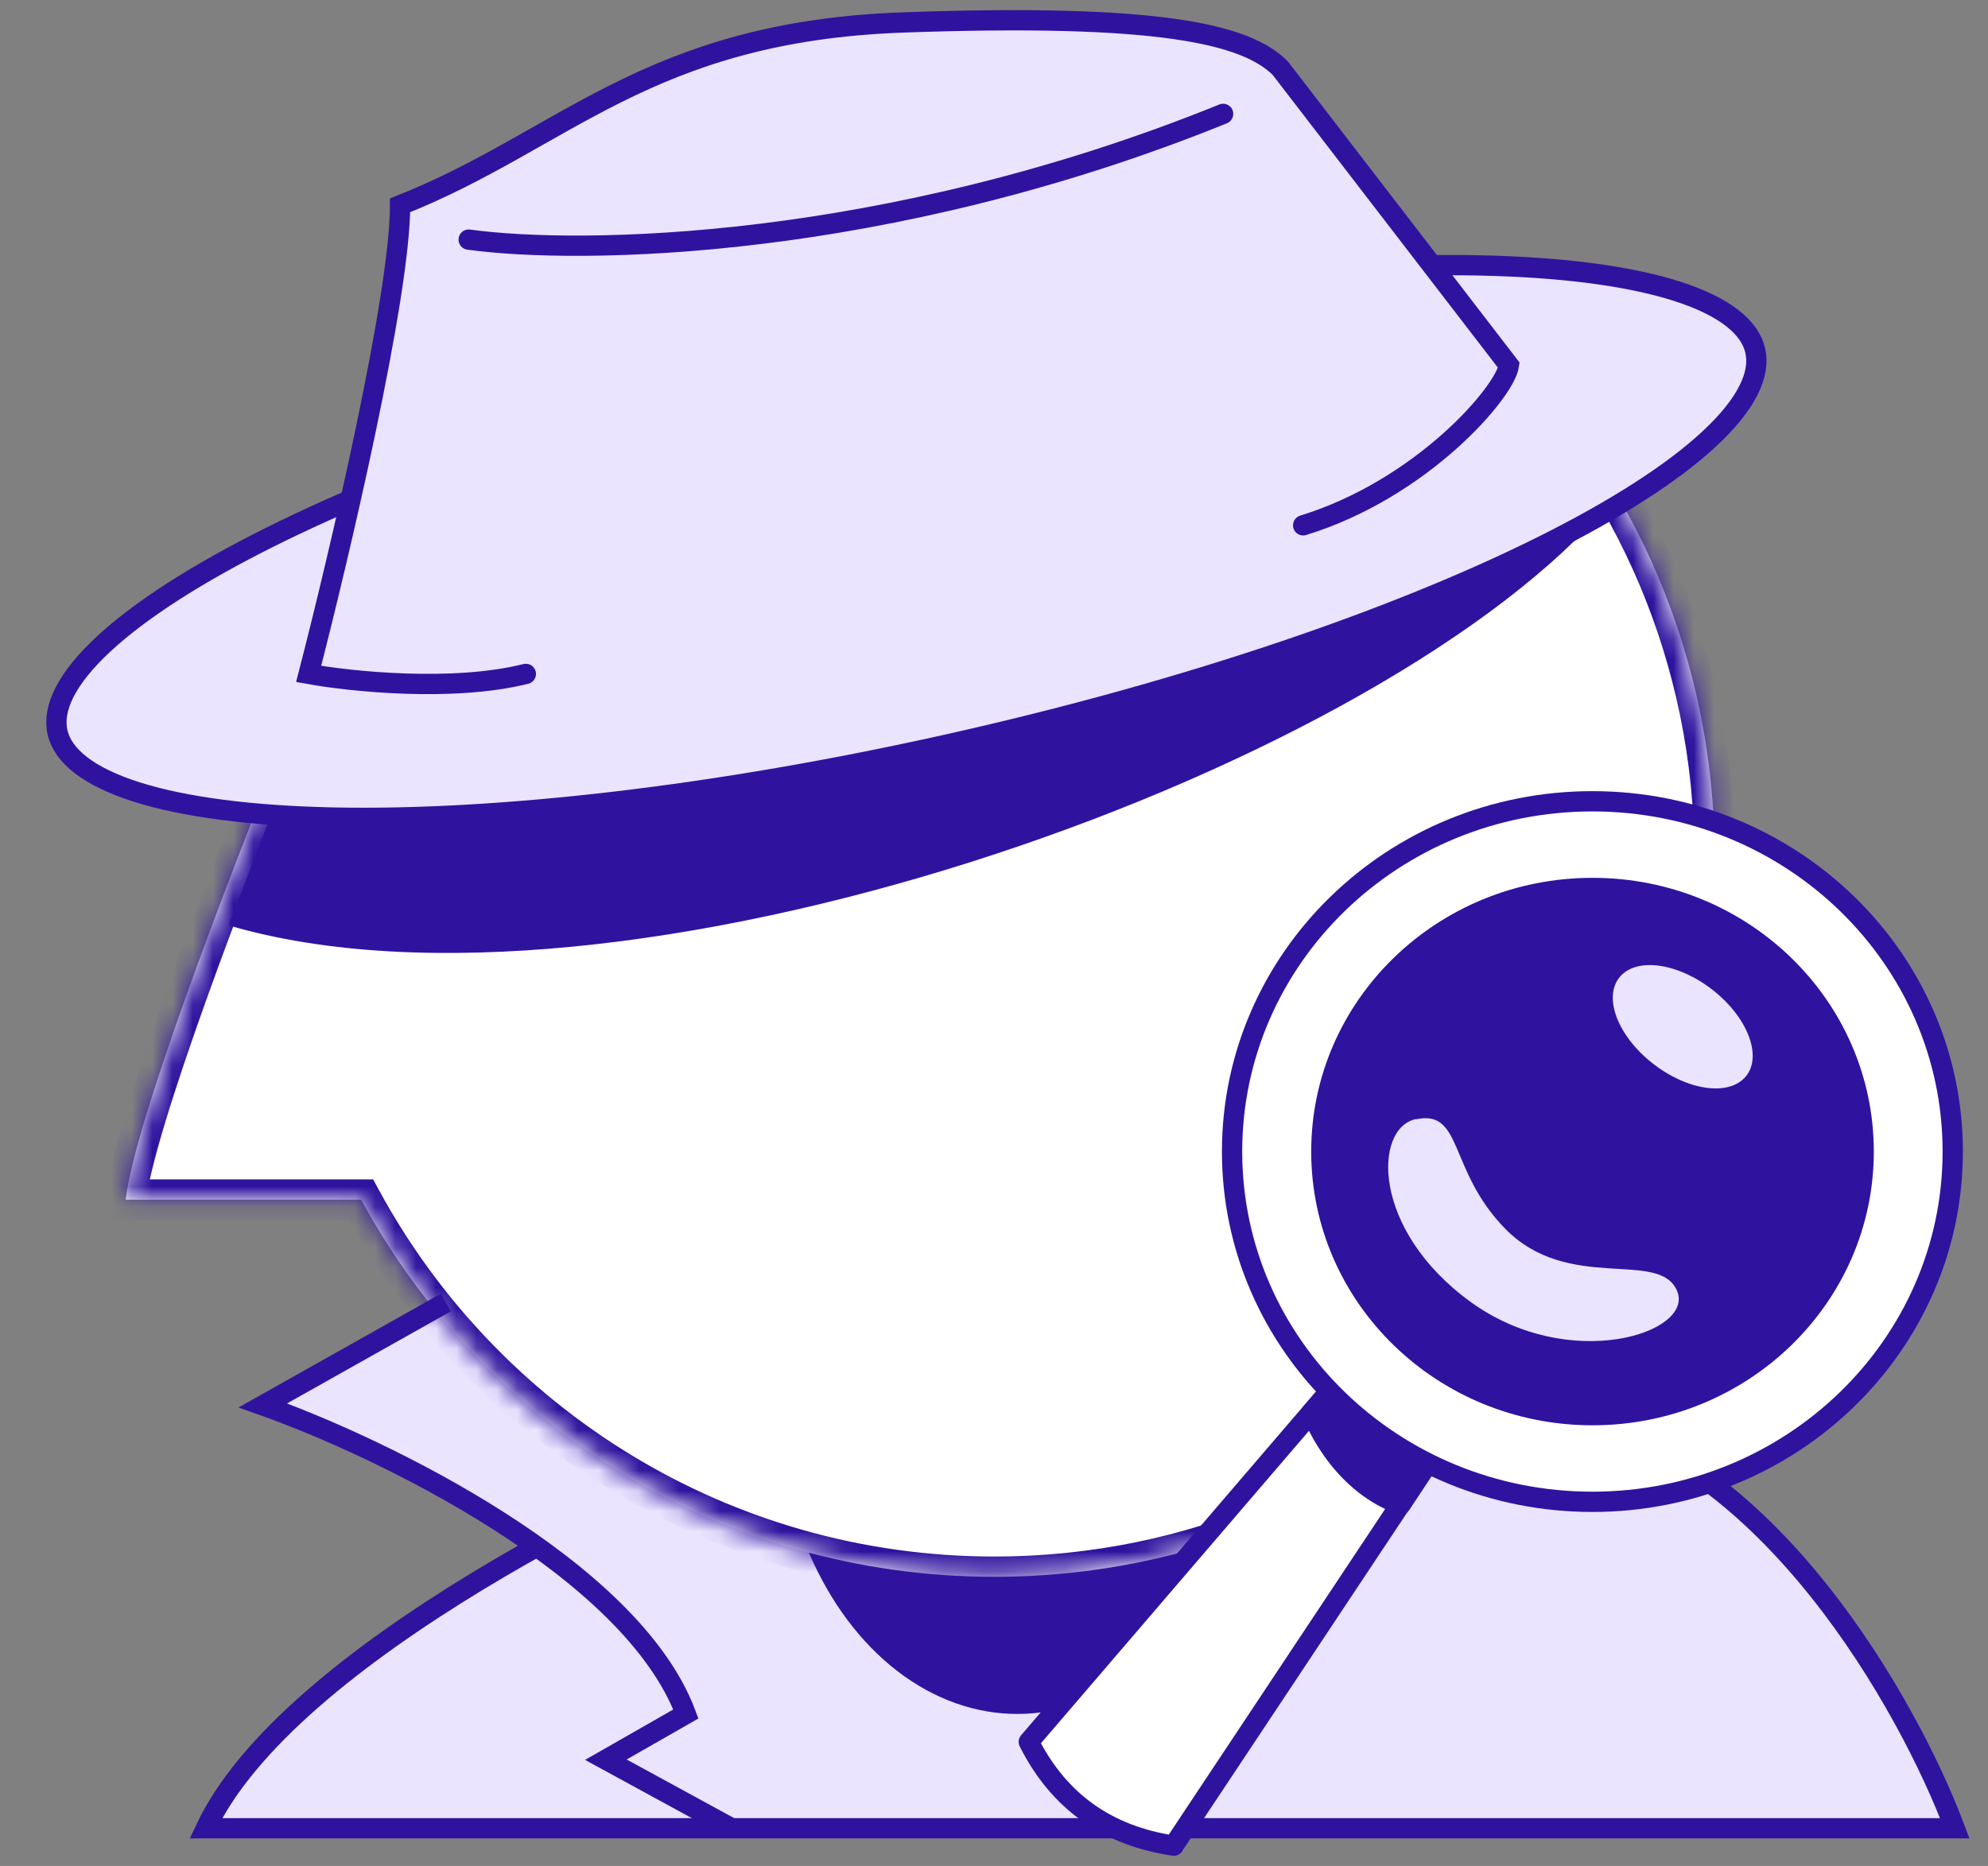
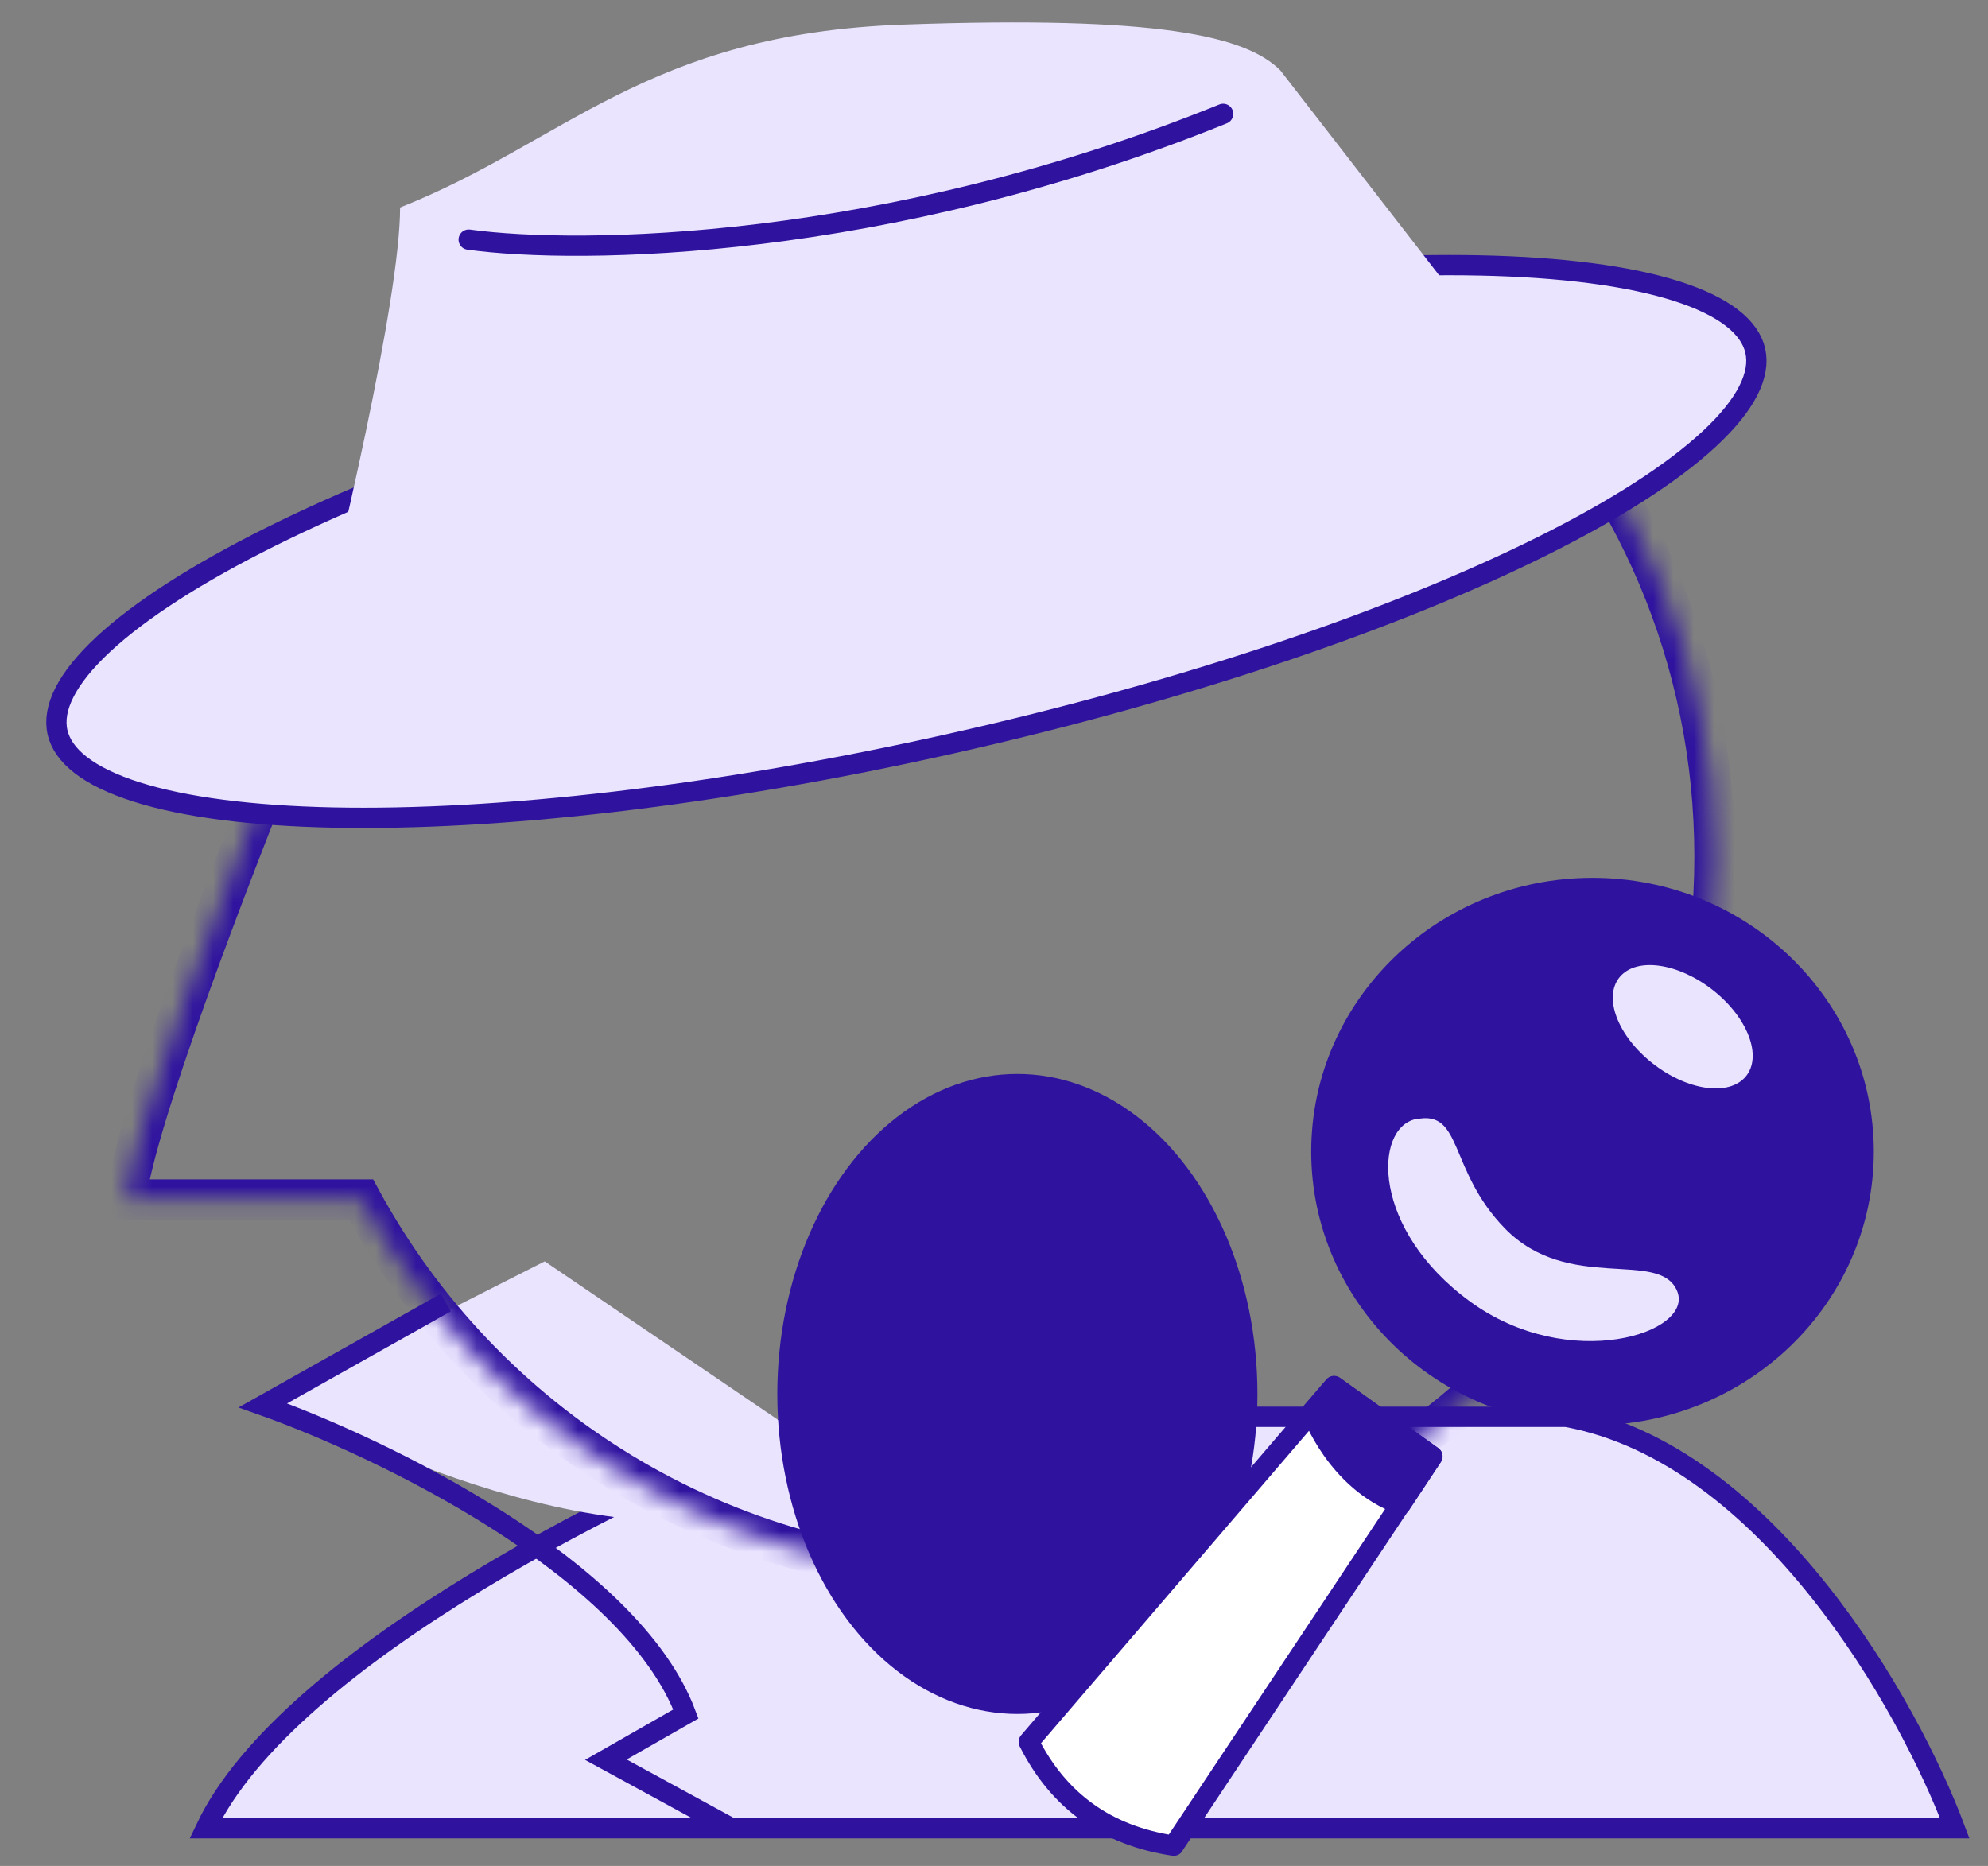
<svg xmlns="http://www.w3.org/2000/svg" width="98" height="92" viewBox="0 0 98 92" fill="none">
  <rect x="0" y="0" width="98" height="92" fill="#808080" stroke="none" />
  <path d="M10.145 90.142C14.202 81.576 31.746 73.049 40.011 69.855H77.202C87.12 71.659 94.108 84.131 96.362 90.142H10.145Z" fill="#EAE4FF" stroke="#2F139F" stroke-linecap="round" />
-   <path d="M13.275 69.079L26.853 62.19L42.952 73.129L32.76 83.048C31.94 78.263 19.429 71.742 13.275 69.079Z" fill="#EAE4FF" />
+   <path d="M13.275 69.079L26.853 62.19L42.952 73.129C31.94 78.263 19.429 71.742 13.275 69.079Z" fill="#EAE4FF" />
  <ellipse cx="50.152" cy="68.728" rx="11.834" ry="15.778" fill="#2F139F" />
  <mask id="path-4-inside-1_7786_7554" fill="white">
    <path d="M49.024 6.742C68.631 6.742 84.525 22.636 84.525 42.243C84.525 61.85 68.631 77.744 49.024 77.744C35.538 77.744 23.809 70.224 17.8 59.149H6.197C6.612 55.416 11.197 43.444 13.975 36.581C16.686 19.666 31.345 6.742 49.024 6.742Z" />
  </mask>
-   <path d="M49.024 6.742C68.631 6.742 84.525 22.636 84.525 42.243C84.525 61.85 68.631 77.744 49.024 77.744C35.538 77.744 23.809 70.224 17.8 59.149H6.197C6.612 55.416 11.197 43.444 13.975 36.581C16.686 19.666 31.345 6.742 49.024 6.742Z" fill="white" />
  <path d="M49.024 6.742V5.742V6.742ZM84.525 42.243H85.525V42.243L84.525 42.243ZM49.024 77.744V78.744V77.744ZM17.8 59.149L18.679 58.672L18.395 58.149H17.8V59.149ZM6.197 59.149L5.203 59.039L5.08 60.149H6.197V59.149ZM13.975 36.581L14.902 36.956L14.944 36.851L14.962 36.739L13.975 36.581ZM49.024 6.742V7.742C68.079 7.742 83.525 23.189 83.525 42.243L84.525 42.243L85.525 42.243C85.525 22.084 69.183 5.742 49.024 5.742V6.742ZM84.525 42.243H83.525C83.525 61.297 68.079 76.744 49.024 76.744V77.744V78.744C69.183 78.744 85.525 62.402 85.525 42.243H84.525ZM49.024 77.744V76.744C35.92 76.744 24.52 69.438 18.679 58.672L17.8 59.149L16.921 59.626C23.098 71.011 35.157 78.744 49.024 78.744V77.744ZM17.8 59.149V58.149H6.197V59.149V60.149H17.8V59.149ZM6.197 59.149L7.191 59.26C7.284 58.426 7.623 57.056 8.154 55.303C8.679 53.57 9.372 51.526 10.141 49.376C11.681 45.075 13.516 40.38 14.902 36.956L13.975 36.581L13.048 36.206C11.656 39.645 9.81 44.367 8.258 48.702C7.483 50.868 6.778 52.947 6.24 54.723C5.708 56.479 5.318 58.005 5.203 59.039L6.197 59.149ZM13.975 36.581L14.962 36.739C17.597 20.301 31.844 7.742 49.024 7.742V6.742V5.742C30.846 5.742 15.775 19.03 12.987 36.422L13.975 36.581Z" fill="#2F139F" mask="url(#path-4-inside-1_7786_7554)" />
-   <path d="M78.891 25.338C67.17 38.411 30.429 51.259 11.27 45.624L14.087 38.299L56.914 16.885L78.891 25.338Z" fill="#2F139F" />
  <path d="M42.445 16.739C54.108 14.12 64.913 12.918 72.948 13.087C76.969 13.171 80.268 13.598 82.626 14.346C85.023 15.106 86.269 16.138 86.529 17.299C86.79 18.459 86.105 19.924 84.264 21.636C82.452 23.32 79.653 25.117 76.054 26.913C68.863 30.502 58.582 34.036 46.919 36.656C35.256 39.276 24.45 40.477 16.416 40.309C12.394 40.224 9.096 39.797 6.738 39.049C4.342 38.289 3.095 37.258 2.834 36.098C2.574 34.938 3.259 33.472 5.101 31.759C6.912 30.075 9.711 28.278 13.31 26.482C20.501 22.894 30.782 19.359 42.445 16.739Z" fill="#EAE4FF" stroke="#2F139F" />
  <path d="M19.723 10.23C19.723 14.738 16.718 27.511 15.215 33.334C17.281 33.71 22.315 34.236 25.922 33.334L64.24 25.902C70.101 24.098 74.196 19.327 74.383 18.012L63.113 3.468C61.423 1.778 57.14 0.763 44.517 1.214C31.895 1.665 27.8 7.037 19.723 10.23Z" fill="#EAE4FF" />
-   <path d="M64.24 25.901C70.101 24.098 74.196 19.327 74.383 18.012L63.113 3.361C61.423 1.671 57.14 0.656 44.517 1.107C31.895 1.558 27.8 6.93 19.723 10.123C19.723 14.631 16.718 27.404 15.215 33.227C17.281 33.602 22.315 34.128 25.922 33.227" stroke="#2F139F" stroke-linecap="round" />
  <path d="M23.104 11.814C28.551 12.565 43.615 12.377 60.295 5.615" stroke="#2F139F" stroke-linecap="round" />
  <path d="M57.861 91C54.558 90.507 52.18 88.797 50.715 85.882L65.762 68.338L70.608 71.801L57.861 90.989V91Z" fill="white" stroke="#2F139F" stroke-linecap="round" stroke-linejoin="round" />
  <path d="M64.664 69.631C64.664 69.631 65.881 73.039 69.049 74.179L70.615 71.812L65.769 68.349L64.664 69.631Z" fill="#2F139F" stroke="#2F139F" stroke-linecap="round" stroke-linejoin="round" />
-   <path d="M78.499 74.047C88.31 74.047 96.262 66.315 96.262 56.777C96.262 47.239 88.31 39.507 78.499 39.507C68.689 39.507 60.736 47.239 60.736 56.777C60.736 66.315 68.689 74.047 78.499 74.047Z" fill="white" stroke="#2F139F" stroke-linecap="round" stroke-linejoin="round" />
  <path d="M78.504 69.774C85.887 69.774 91.871 63.955 91.871 56.777C91.871 49.599 85.887 43.781 78.504 43.781C71.121 43.781 65.137 49.599 65.137 56.777C65.137 63.955 71.121 69.774 78.504 69.774Z" fill="#2F139F" stroke="#2F139F" stroke-linecap="round" stroke-linejoin="round" />
  <path d="M69.802 55.188C72.124 54.684 71.38 57.687 74.186 60.569C77.32 63.78 81.794 61.566 82.673 63.648C83.552 65.73 77.342 67.725 72.473 64.174C67.604 60.624 67.705 55.627 69.791 55.177L69.802 55.188Z" fill="#EAE4FF" />
  <path d="M86.057 53.078C86.885 52.087 86.167 50.185 84.453 48.829C82.739 47.474 80.677 47.178 79.848 48.169C79.019 49.16 79.737 51.062 81.452 52.417C83.166 53.773 85.228 54.069 86.057 53.078Z" fill="#EAE4FF" />
  <path d="M21.977 64.22L12.961 69.292C18.784 71.358 31.106 77.294 33.811 84.507L29.866 86.761L36.065 90.142" stroke="#2F139F" />
</svg>